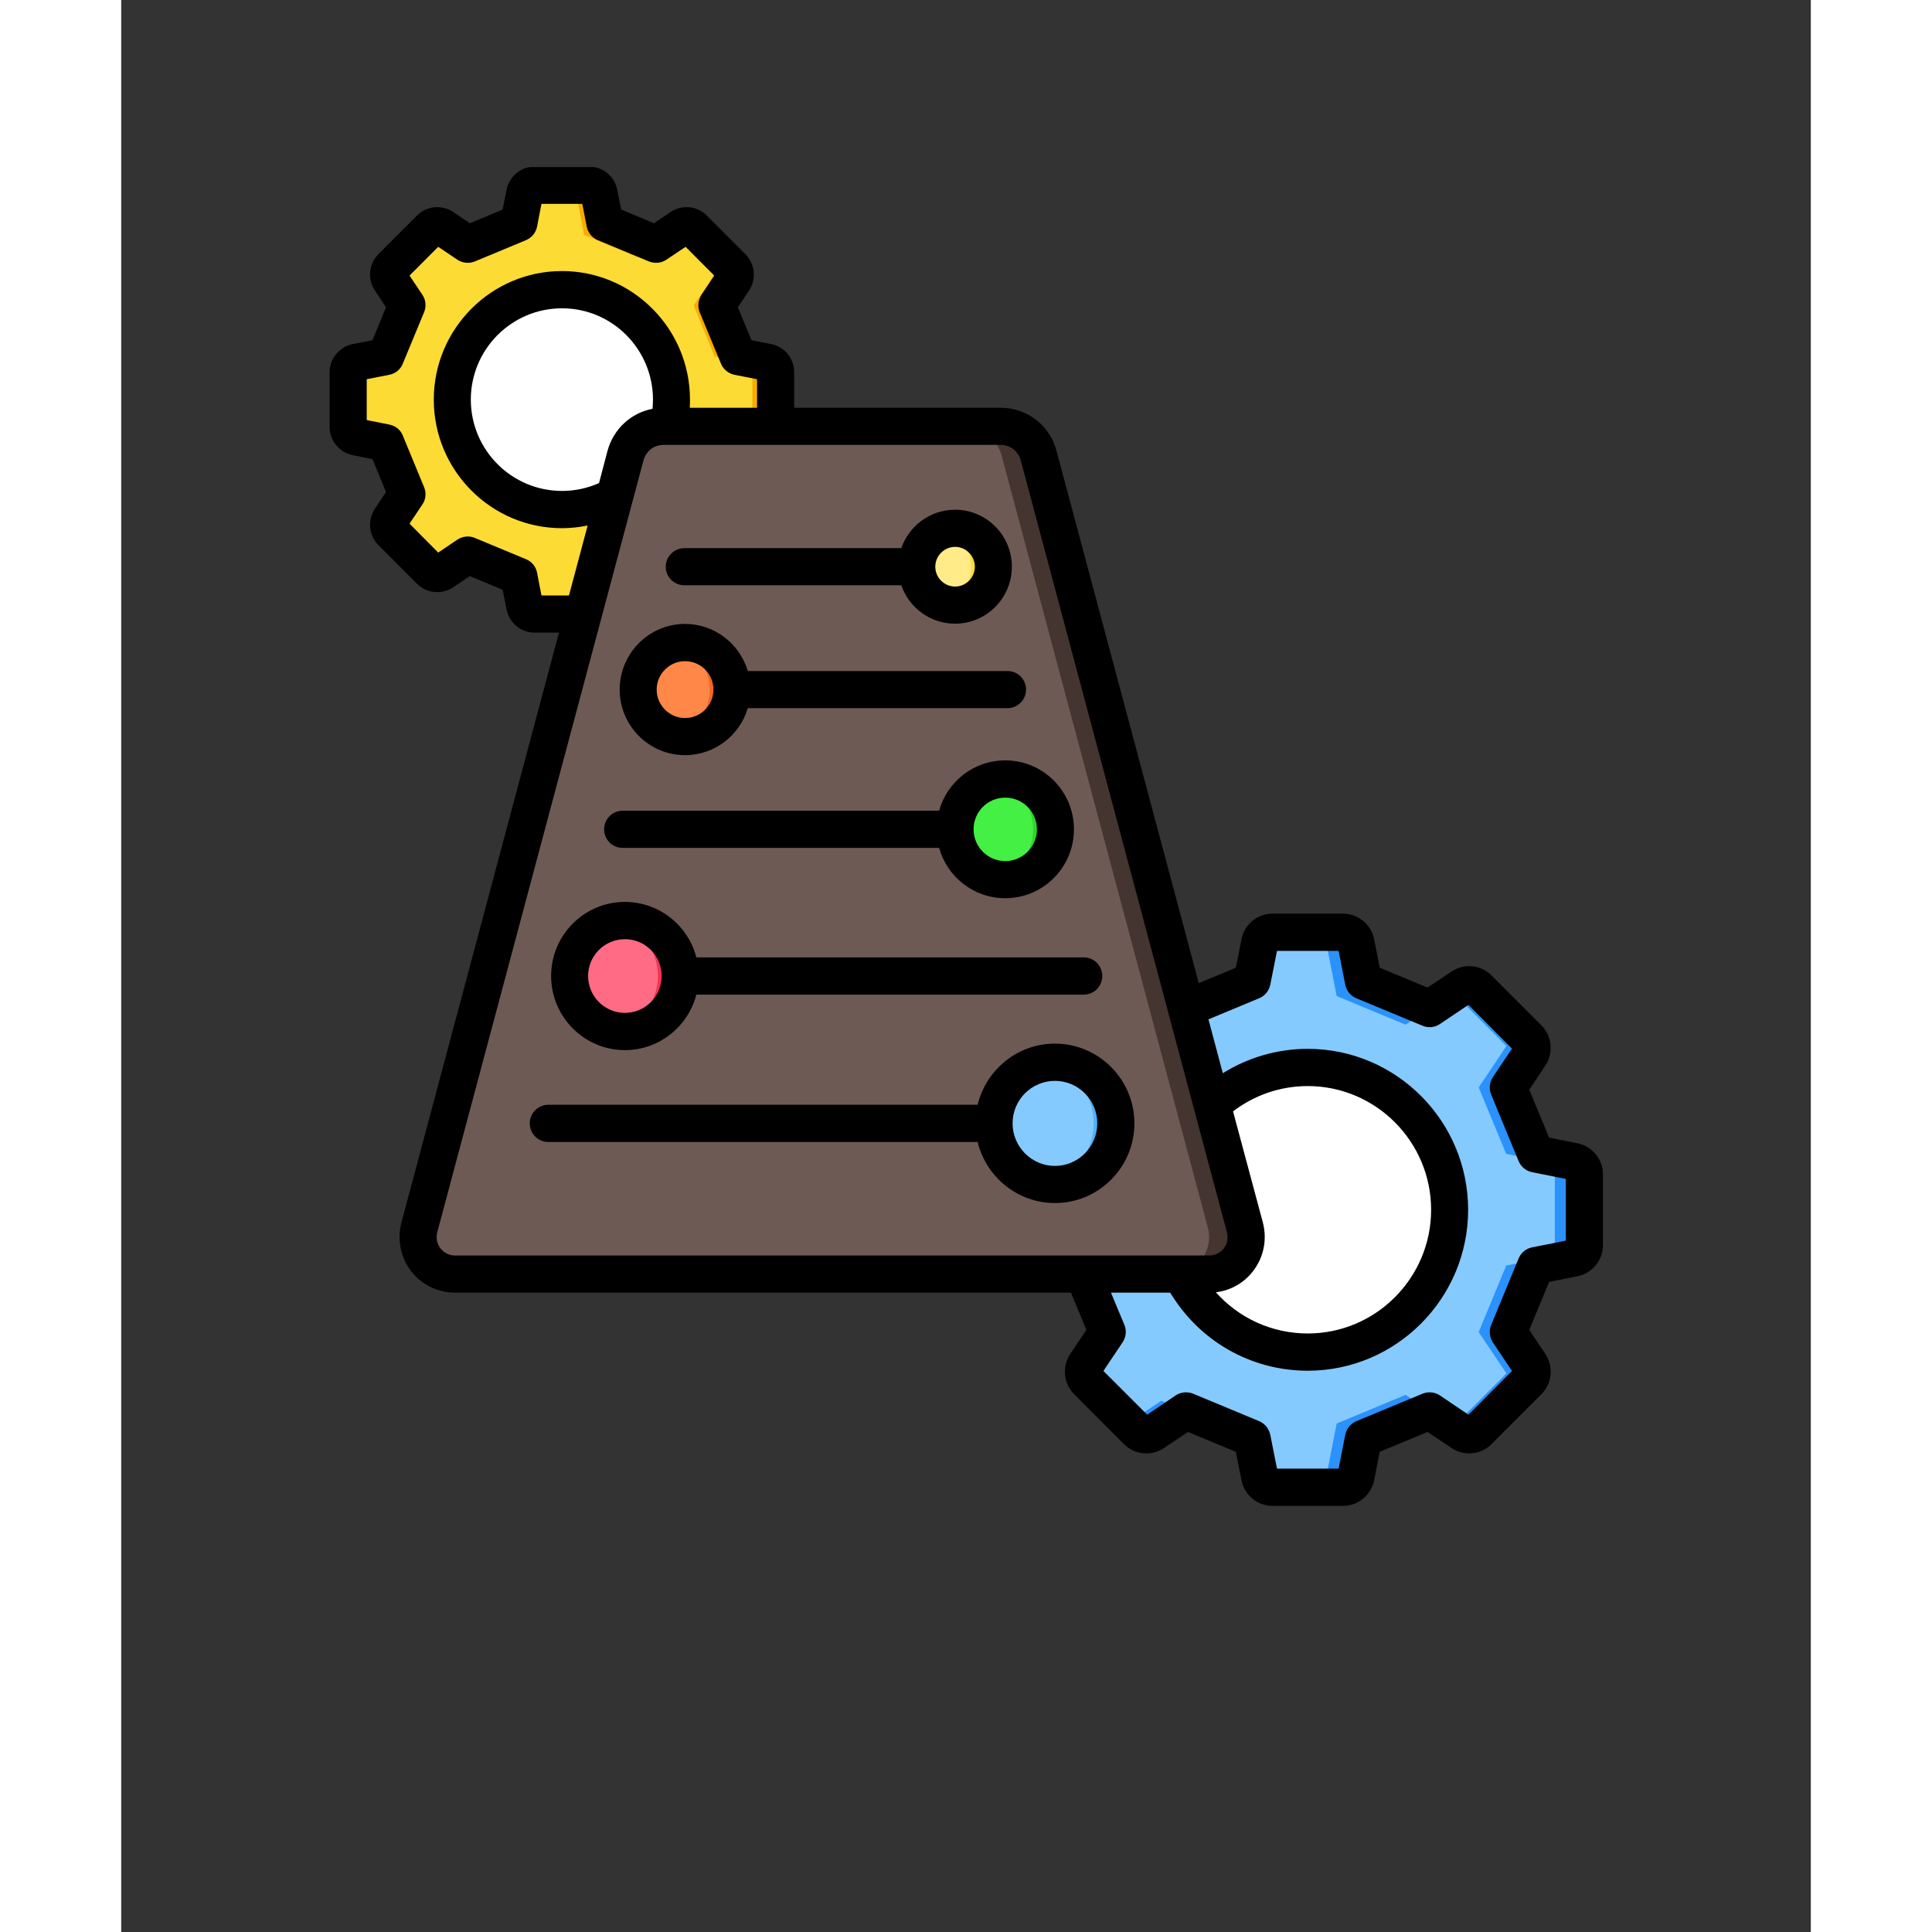
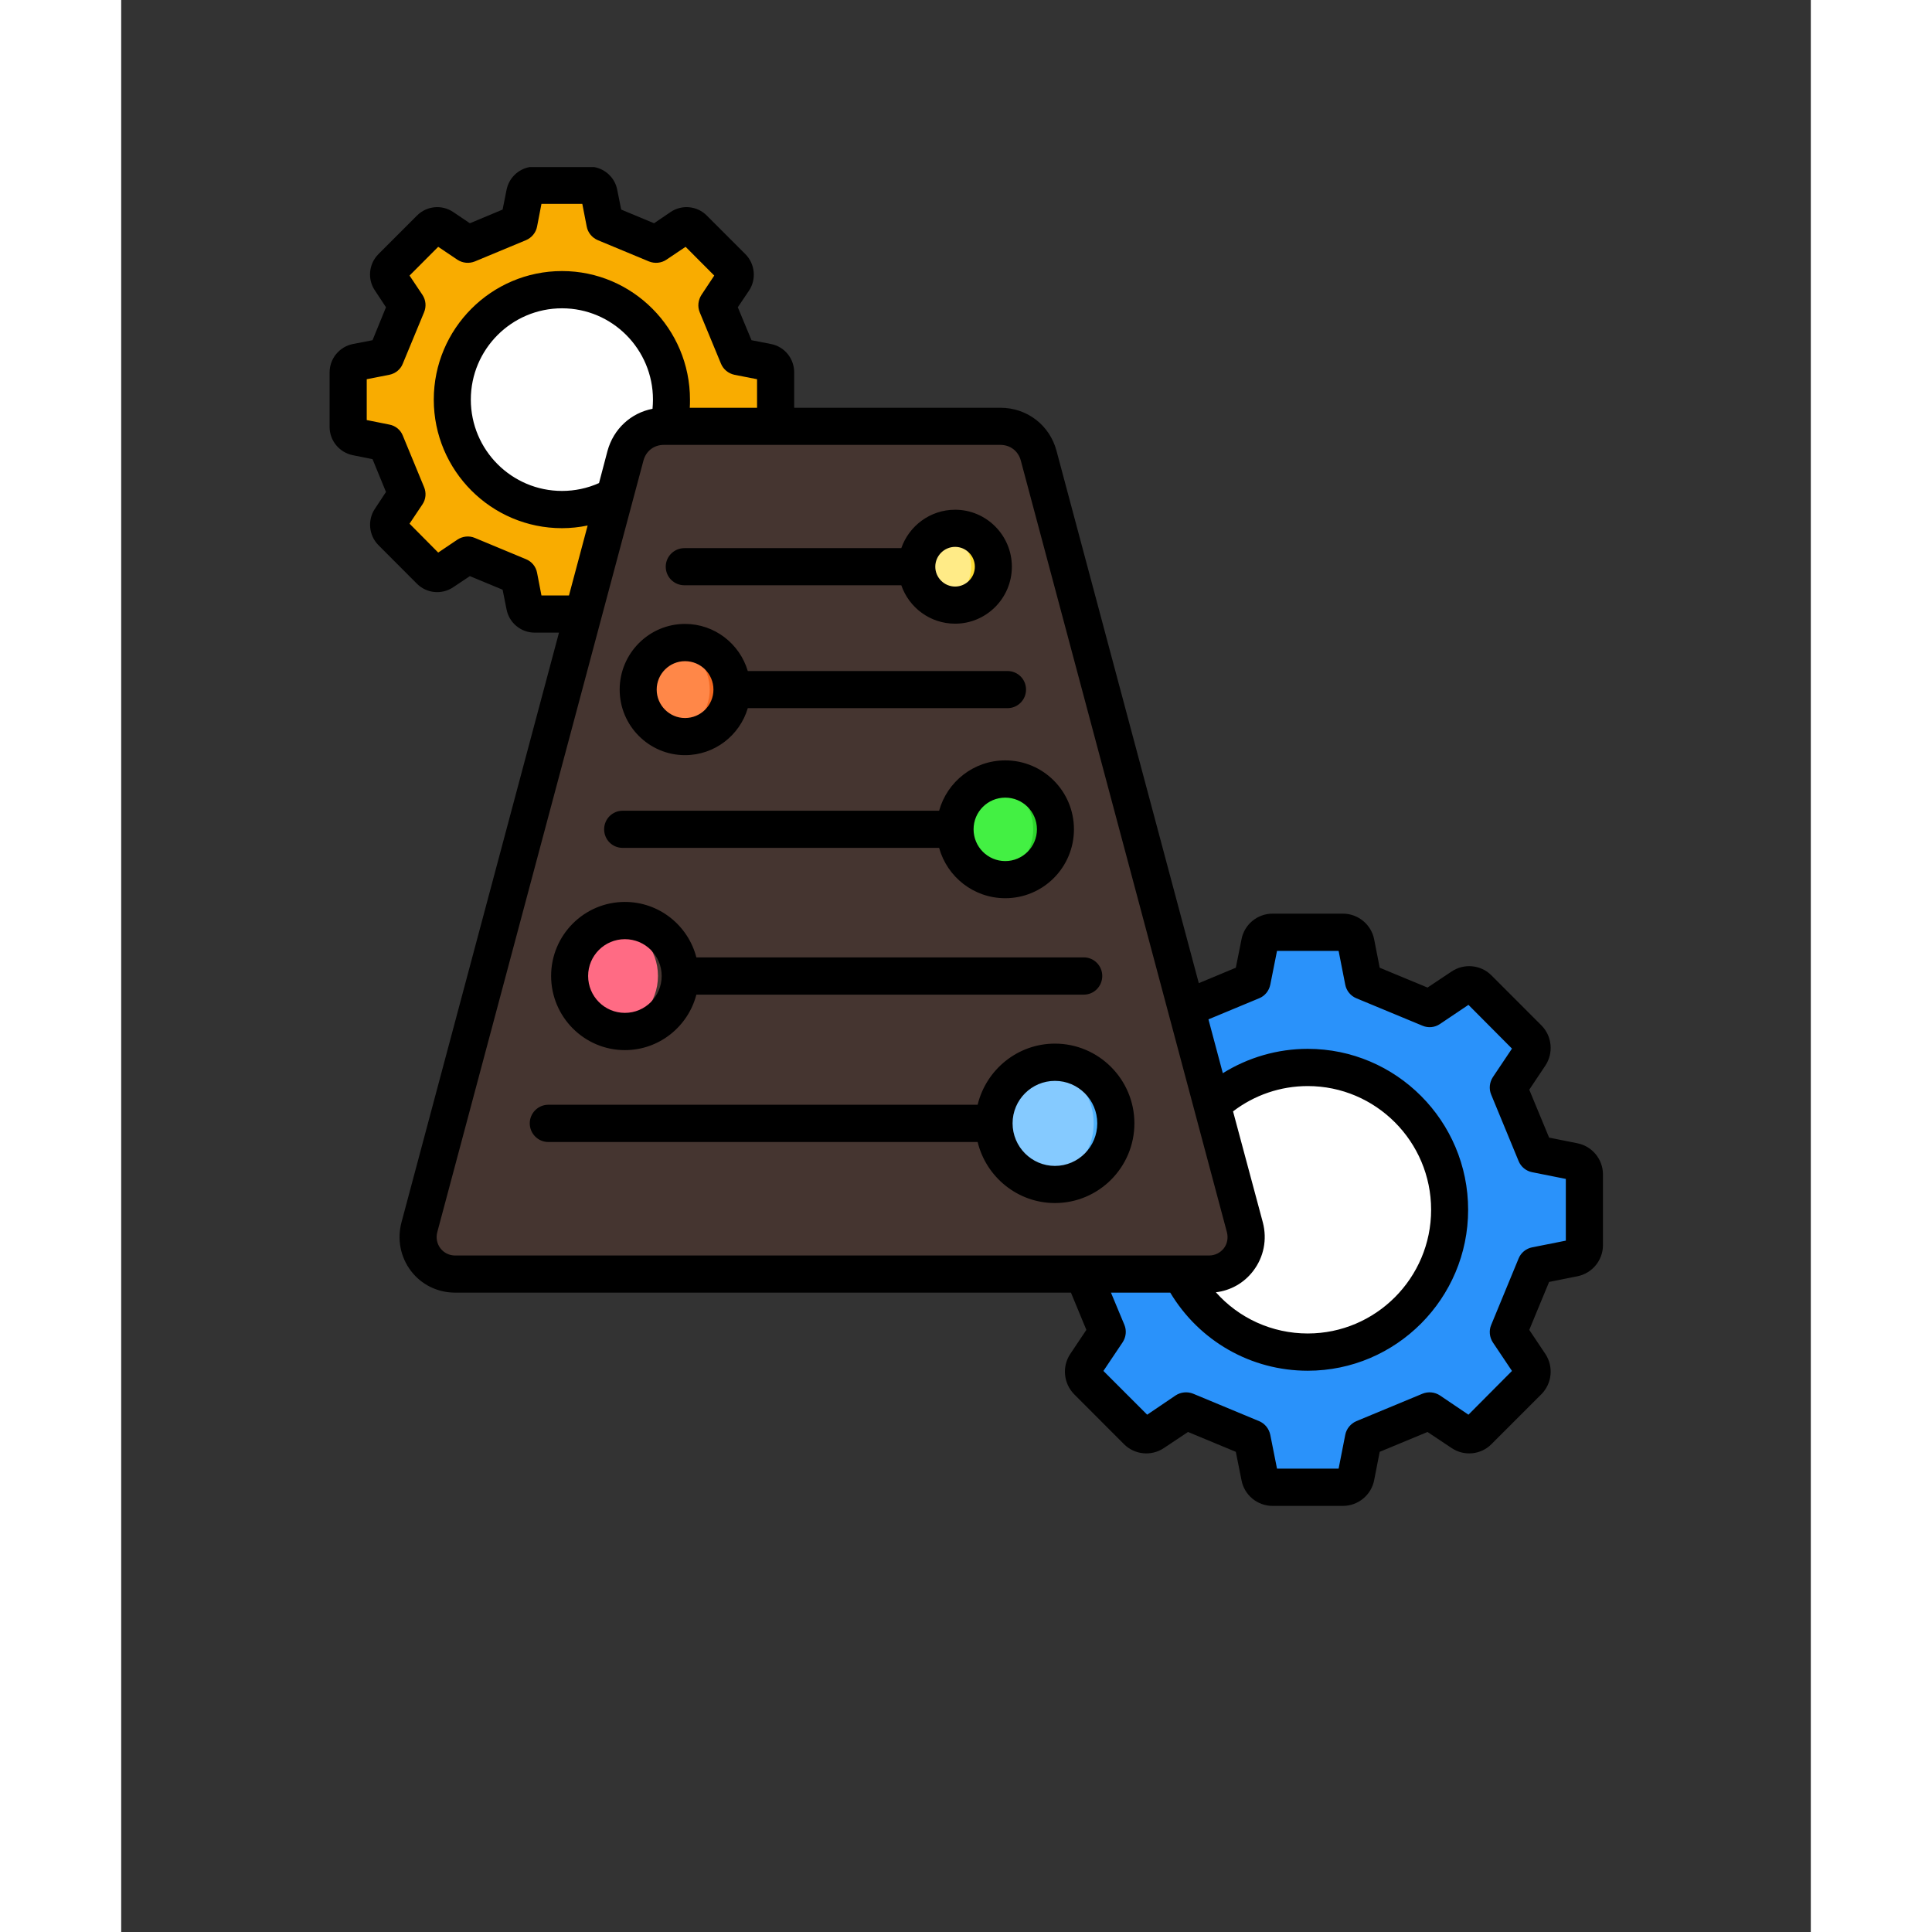
<svg xmlns="http://www.w3.org/2000/svg" width="76" zoomAndPan="magnify" viewBox="0 0 56.88 65.04" height="76" preserveAspectRatio="xMidYMid meet" version="1.0">
  <rect x="0" y="0" width="56.88" height="65.04" fill="#333333" stroke="none" />
  <defs>
    <clipPath id="666a8bdd64">
      <path d="M 7.012 6 L 23 6 L 23 21 L 7.012 21 Z M 7.012 6 " clip-rule="nonzero" />
    </clipPath>
    <clipPath id="61ec073b51">
      <path d="M 7.012 6 L 22 6 L 22 21 L 7.012 21 Z M 7.012 6 " clip-rule="nonzero" />
    </clipPath>
    <clipPath id="7b2dc166cc">
      <path d="M 30 31 L 49.879 31 L 49.879 50.703 L 30 50.703 Z M 30 31 " clip-rule="nonzero" />
    </clipPath>
    <clipPath id="3e8aab0b33">
      <path d="M 30 31 L 49 31 L 49 50.703 L 30 50.703 Z M 30 31 " clip-rule="nonzero" />
    </clipPath>
    <clipPath id="7a4ad0f39e">
      <path d="M 7.012 5.617 L 49.879 5.617 L 49.879 50.703 L 7.012 50.703 Z M 7.012 5.617 " clip-rule="nonzero" />
    </clipPath>
  </defs>
  <g clip-path="url(#666a8bdd64)">
    <path fill="#f9ac00" d="M 18 8.234 L 18.836 7.672 C 18.973 7.578 19.148 7.598 19.266 7.711 L 20.559 9.012 C 20.676 9.129 20.695 9.305 20.602 9.441 L 20.043 10.281 L 20.754 12.004 L 21.742 12.199 C 21.902 12.23 22.016 12.371 22.016 12.535 L 22.016 14.371 C 22.016 14.535 21.902 14.676 21.742 14.707 L 20.754 14.902 L 20.043 16.625 L 20.602 17.465 C 20.695 17.602 20.676 17.777 20.559 17.895 L 19.266 19.195 C 19.148 19.312 18.973 19.328 18.836 19.238 L 18 18.672 L 16.281 19.387 L 16.086 20.379 C 16.055 20.539 15.918 20.652 15.754 20.652 L 13.922 20.652 C 13.758 20.652 13.621 20.539 13.586 20.379 L 13.395 19.387 L 11.676 18.672 L 10.84 19.238 C 10.703 19.328 10.523 19.312 10.41 19.195 L 9.113 17.895 C 8.996 17.777 8.98 17.602 9.07 17.465 L 9.633 16.625 L 8.922 14.902 L 7.934 14.707 C 7.773 14.676 7.66 14.535 7.66 14.371 L 7.66 12.535 C 7.66 12.371 7.773 12.23 7.934 12.199 L 8.922 12.004 L 9.633 10.281 L 9.07 9.441 C 8.98 9.305 8.996 9.129 9.113 9.012 L 10.41 7.711 C 10.523 7.594 10.703 7.578 10.84 7.668 L 11.676 8.234 L 13.395 7.52 L 13.586 6.527 C 13.621 6.367 13.758 6.254 13.922 6.254 L 15.754 6.254 C 15.918 6.254 16.055 6.367 16.086 6.527 L 16.281 7.52 Z M 18 8.234 " fill-opacity="1" fill-rule="evenodd" />
  </g>
  <g clip-path="url(#61ec073b51)">
-     <path fill="#fcdb35" d="M 18 8.234 L 18.605 7.824 L 19.988 9.211 L 19.27 10.281 L 19.98 12.004 L 21.246 12.254 L 21.246 14.652 L 19.98 14.902 L 19.27 16.625 L 19.988 17.699 L 18.605 19.082 L 17.375 18.254 L 15.586 18.996 L 15.262 20.652 L 13.922 20.652 C 13.758 20.652 13.621 20.539 13.586 20.379 L 13.395 19.387 L 11.035 18.41 L 10.191 18.977 L 9.113 17.895 C 8.996 17.781 8.98 17.602 9.07 17.465 L 9.633 16.625 L 8.922 14.902 L 7.934 14.707 C 7.77 14.676 7.656 14.535 7.656 14.371 L 7.656 12.535 C 7.656 12.371 7.77 12.23 7.934 12.199 L 8.922 12.004 L 9.633 10.281 L 9.07 9.441 C 8.98 9.305 8.996 9.129 9.113 9.012 L 10.191 7.93 L 11.035 8.5 L 11.676 8.234 L 13.395 7.52 L 13.586 6.527 C 13.621 6.367 13.758 6.254 13.922 6.254 L 15.262 6.254 L 15.586 7.91 L 17.375 8.652 Z M 18 8.234 " fill-opacity="1" fill-rule="evenodd" />
-   </g>
-   <path fill="#f9ac00" d="M 17.93 13.27 C 17.953 13.758 17.883 14.234 17.719 14.695 C 17.555 15.156 17.309 15.566 16.98 15.93 C 16.652 16.293 16.27 16.582 15.828 16.789 C 15.387 17 14.922 17.117 14.434 17.141 C 13.949 17.164 13.473 17.098 13.016 16.93 C 12.555 16.766 12.145 16.52 11.781 16.191 C 11.418 15.863 11.133 15.477 10.926 15.035 C 10.715 14.594 10.598 14.125 10.574 13.637 C 10.551 13.148 10.621 12.672 10.785 12.211 C 10.949 11.75 11.195 11.34 11.523 10.977 C 11.852 10.613 12.234 10.324 12.676 10.117 C 13.117 9.906 13.582 9.789 14.07 9.766 C 14.555 9.742 15.031 9.812 15.488 9.977 C 15.949 10.141 16.359 10.387 16.723 10.715 C 17.086 11.043 17.371 11.43 17.578 11.871 C 17.789 12.316 17.906 12.781 17.93 13.27 Z M 17.93 13.27 " fill-opacity="1" fill-rule="nonzero" />
+     </g>
  <path fill="#ffffff" d="M 18.359 12.383 C 18.5 12.852 18.547 13.328 18.5 13.816 C 18.453 14.305 18.312 14.766 18.082 15.195 C 17.852 15.629 17.547 16 17.172 16.309 C 16.793 16.621 16.371 16.848 15.902 16.988 C 15.438 17.129 14.961 17.176 14.473 17.129 C 13.988 17.078 13.531 16.941 13.102 16.711 C 12.668 16.477 12.301 16.172 11.988 15.793 C 11.68 15.414 11.453 14.992 11.312 14.523 C 11.172 14.055 11.125 13.578 11.172 13.09 C 11.223 12.602 11.359 12.145 11.59 11.711 C 11.82 11.277 12.125 10.906 12.504 10.598 C 12.879 10.285 13.305 10.062 13.77 9.918 C 14.238 9.777 14.715 9.73 15.199 9.777 C 15.684 9.828 16.145 9.965 16.574 10.199 C 17.004 10.43 17.375 10.734 17.684 11.113 C 17.992 11.492 18.219 11.914 18.359 12.383 Z M 18.359 12.383 " fill-opacity="1" fill-rule="nonzero" />
  <g clip-path="url(#7b2dc166cc)">
    <path fill="#2a92fa" d="M 44.051 33.949 L 45.137 33.219 C 45.312 33.098 45.543 33.121 45.695 33.273 L 47.375 34.961 C 47.527 35.109 47.551 35.34 47.43 35.52 L 46.703 36.609 L 47.625 38.844 L 48.91 39.098 C 49.117 39.141 49.266 39.32 49.266 39.535 L 49.266 41.918 C 49.266 42.133 49.117 42.312 48.91 42.352 L 47.625 42.605 L 46.703 44.844 L 47.43 45.934 C 47.551 46.109 47.527 46.34 47.375 46.492 L 45.695 48.18 C 45.543 48.328 45.312 48.352 45.137 48.234 L 44.051 47.504 L 41.82 48.43 L 41.566 49.715 C 41.527 49.926 41.348 50.074 41.133 50.074 L 38.758 50.074 C 38.543 50.074 38.363 49.926 38.324 49.715 L 38.07 48.43 L 35.84 47.504 L 34.754 48.234 C 34.578 48.352 34.348 48.328 34.195 48.18 L 32.516 46.492 C 32.363 46.34 32.344 46.109 32.461 45.934 L 33.191 44.844 L 32.266 42.605 L 30.984 42.352 C 30.773 42.312 30.625 42.133 30.625 41.918 L 30.625 39.535 C 30.625 39.32 30.773 39.141 30.984 39.098 L 32.266 38.844 L 33.191 36.609 L 32.461 35.52 C 32.344 35.34 32.363 35.109 32.516 34.961 L 34.195 33.273 C 34.348 33.121 34.578 33.098 34.754 33.219 L 35.84 33.949 L 38.07 33.023 L 38.324 31.734 C 38.363 31.527 38.543 31.379 38.758 31.379 L 41.133 31.379 C 41.348 31.379 41.527 31.527 41.566 31.734 L 41.82 33.023 Z M 44.051 33.949 " fill-opacity="1" fill-rule="evenodd" />
  </g>
  <g clip-path="url(#3e8aab0b33)">
-     <path fill="#85caff" d="M 44.051 33.949 L 44.84 33.418 L 46.633 35.215 L 45.699 36.609 L 46.625 38.844 L 48.262 39.168 L 48.262 42.281 L 46.625 42.605 L 45.699 44.844 L 46.633 46.234 L 44.84 48.031 L 43.238 46.957 L 40.918 47.922 L 40.496 50.074 L 38.758 50.074 C 38.543 50.074 38.367 49.926 38.324 49.715 L 38.07 48.43 L 35.012 47.156 L 33.914 47.895 L 32.516 46.492 C 32.367 46.34 32.344 46.109 32.461 45.934 L 33.191 44.844 L 32.266 42.605 L 30.984 42.352 C 30.773 42.312 30.629 42.133 30.629 41.918 L 30.629 39.535 C 30.629 39.32 30.773 39.141 30.984 39.098 L 32.266 38.844 L 33.191 36.609 L 32.461 35.52 C 32.344 35.344 32.367 35.109 32.516 34.961 L 33.914 33.555 L 35.012 34.293 L 35.84 33.949 L 38.07 33.023 L 38.324 31.734 C 38.367 31.527 38.543 31.379 38.758 31.379 L 40.496 31.379 L 40.918 33.531 L 43.238 34.496 Z M 44.051 33.949 " fill-opacity="1" fill-rule="evenodd" />
-   </g>
+     </g>
  <path fill="#2a92fa" d="M 43.836 39.625 C 43.91 39.93 43.953 40.242 43.961 40.555 C 43.973 40.871 43.953 41.184 43.902 41.496 C 43.855 41.805 43.773 42.109 43.664 42.402 C 43.555 42.699 43.418 42.98 43.25 43.246 C 43.086 43.516 42.898 43.762 42.684 43.992 C 42.469 44.223 42.234 44.43 41.98 44.613 C 41.727 44.801 41.457 44.957 41.172 45.086 C 40.887 45.219 40.59 45.32 40.285 45.391 C 39.98 45.465 39.668 45.504 39.355 45.516 C 39.043 45.527 38.73 45.508 38.422 45.457 C 38.109 45.406 37.809 45.328 37.516 45.219 C 37.223 45.105 36.941 44.969 36.676 44.805 C 36.406 44.637 36.16 44.449 35.93 44.234 C 35.699 44.02 35.492 43.785 35.309 43.527 C 35.125 43.273 34.969 43.004 34.84 42.715 C 34.707 42.43 34.609 42.133 34.535 41.828 C 34.465 41.52 34.422 41.211 34.41 40.895 C 34.398 40.582 34.418 40.27 34.469 39.957 C 34.52 39.648 34.598 39.344 34.711 39.051 C 34.82 38.754 34.957 38.473 35.121 38.207 C 35.285 37.938 35.477 37.688 35.691 37.457 C 35.902 37.23 36.137 37.02 36.391 36.836 C 36.648 36.652 36.918 36.496 37.203 36.367 C 37.488 36.234 37.785 36.133 38.09 36.062 C 38.395 35.988 38.703 35.945 39.016 35.934 C 39.332 35.926 39.641 35.945 39.953 35.996 C 40.262 36.043 40.562 36.125 40.859 36.234 C 41.152 36.344 41.434 36.484 41.699 36.648 C 41.965 36.812 42.215 37.004 42.445 37.219 C 42.672 37.434 42.879 37.668 43.062 37.922 C 43.246 38.18 43.402 38.449 43.535 38.734 C 43.664 39.023 43.766 39.32 43.836 39.625 Z M 43.836 39.625 " fill-opacity="1" fill-rule="nonzero" />
  <path fill="#ffffff" d="M 44.727 40.727 C 44.727 41.039 44.695 41.352 44.633 41.66 C 44.57 41.969 44.48 42.27 44.359 42.559 C 44.242 42.852 44.094 43.129 43.918 43.391 C 43.746 43.652 43.547 43.895 43.324 44.117 C 43.102 44.34 42.863 44.535 42.602 44.711 C 42.34 44.887 42.066 45.035 41.773 45.156 C 41.484 45.273 41.188 45.367 40.879 45.426 C 40.57 45.488 40.258 45.52 39.945 45.52 C 39.633 45.52 39.32 45.488 39.012 45.426 C 38.707 45.367 38.406 45.273 38.117 45.156 C 37.828 45.035 37.551 44.887 37.289 44.711 C 37.031 44.535 36.789 44.34 36.566 44.117 C 36.344 43.895 36.148 43.652 35.973 43.391 C 35.797 43.129 35.652 42.852 35.531 42.559 C 35.41 42.27 35.32 41.969 35.258 41.66 C 35.199 41.352 35.168 41.039 35.168 40.727 C 35.168 40.41 35.199 40.098 35.258 39.789 C 35.32 39.48 35.41 39.184 35.531 38.891 C 35.652 38.602 35.797 38.324 35.973 38.062 C 36.148 37.801 36.344 37.559 36.566 37.336 C 36.789 37.113 37.031 36.914 37.289 36.738 C 37.551 36.566 37.828 36.418 38.117 36.297 C 38.406 36.176 38.707 36.086 39.012 36.023 C 39.32 35.961 39.633 35.934 39.945 35.934 C 40.258 35.934 40.57 35.961 40.879 36.023 C 41.188 36.086 41.484 36.176 41.773 36.297 C 42.066 36.418 42.34 36.566 42.602 36.738 C 42.863 36.914 43.102 37.113 43.324 37.336 C 43.547 37.559 43.746 37.801 43.918 38.062 C 44.094 38.324 44.242 38.602 44.359 38.891 C 44.48 39.184 44.57 39.48 44.633 39.789 C 44.695 40.098 44.727 40.41 44.727 40.727 Z M 44.727 40.727 " fill-opacity="1" fill-rule="nonzero" />
  <path fill="#453530" d="M 18.266 14.352 L 29.602 14.352 C 30.211 14.352 30.73 14.75 30.887 15.344 L 37.828 41.316 C 38.039 42.113 37.449 42.891 36.625 42.891 L 11.242 42.891 C 10.418 42.891 9.824 42.113 10.039 41.316 L 16.977 15.344 C 17.137 14.75 17.652 14.352 18.266 14.352 Z M 18.266 14.352 " fill-opacity="1" fill-rule="evenodd" />
-   <path fill="#6e5a54" d="M 18.266 14.352 L 28.352 14.352 C 28.965 14.352 29.48 14.75 29.641 15.344 L 36.578 41.316 C 36.793 42.113 36.199 42.891 35.375 42.891 L 11.242 42.891 C 10.418 42.891 9.824 42.113 10.039 41.316 L 16.977 15.344 C 17.137 14.75 17.652 14.352 18.266 14.352 Z M 18.266 14.352 " fill-opacity="1" fill-rule="evenodd" />
  <path fill="#fcdb35" d="M 28.074 20.371 C 28.781 20.371 29.363 19.789 29.363 19.078 C 29.363 18.367 28.781 17.785 28.074 17.785 C 27.363 17.785 26.781 18.367 26.781 19.078 C 26.781 19.789 27.363 20.371 28.074 20.371 Z M 28.074 20.371 " fill-opacity="1" fill-rule="evenodd" />
-   <path fill="#f2671f" d="M 18.984 24.797 C 19.852 24.797 20.562 24.086 20.562 23.215 C 20.562 22.34 19.852 21.629 18.984 21.629 C 18.113 21.629 17.406 22.34 17.406 23.215 C 17.406 24.086 18.113 24.797 18.984 24.797 Z M 18.984 24.797 " fill-opacity="1" fill-rule="evenodd" />
+   <path fill="#f2671f" d="M 18.984 24.797 C 19.852 24.797 20.562 24.086 20.562 23.215 C 20.562 22.34 19.852 21.629 18.984 21.629 C 18.113 21.629 17.406 22.34 17.406 23.215 Z M 18.984 24.797 " fill-opacity="1" fill-rule="evenodd" />
  <path fill="#2dd62d" d="M 29.762 29.613 C 30.691 29.613 31.449 28.852 31.449 27.918 C 31.449 26.984 30.691 26.223 29.762 26.223 C 28.832 26.223 28.07 26.984 28.07 27.918 C 28.07 28.852 28.832 29.613 29.762 29.613 Z M 29.762 29.613 " fill-opacity="1" fill-rule="evenodd" />
-   <path fill="#f23353" d="M 18.82 32.855 C 18.82 33.105 18.773 33.344 18.676 33.57 C 18.582 33.801 18.449 34.004 18.273 34.176 C 18.098 34.352 17.898 34.488 17.668 34.582 C 17.441 34.676 17.203 34.723 16.957 34.723 C 16.711 34.723 16.473 34.676 16.246 34.582 C 16.016 34.488 15.816 34.352 15.641 34.176 C 15.465 34.004 15.332 33.801 15.238 33.57 C 15.141 33.344 15.094 33.105 15.094 32.855 C 15.094 32.609 15.141 32.371 15.238 32.141 C 15.332 31.914 15.465 31.711 15.641 31.535 C 15.816 31.359 16.016 31.227 16.246 31.133 C 16.473 31.035 16.711 30.988 16.957 30.988 C 17.203 30.988 17.441 31.035 17.668 31.133 C 17.898 31.227 18.098 31.359 18.273 31.535 C 18.449 31.711 18.582 31.914 18.676 32.141 C 18.773 32.371 18.82 32.609 18.82 32.855 Z M 18.82 32.855 " fill-opacity="1" fill-rule="nonzero" />
  <path fill="#4eb1fc" d="M 33.457 37.488 C 33.5 37.758 33.492 38.023 33.43 38.289 C 33.367 38.555 33.258 38.801 33.098 39.02 C 32.938 39.242 32.742 39.426 32.512 39.566 C 32.281 39.711 32.031 39.805 31.762 39.848 C 31.492 39.891 31.227 39.883 30.961 39.82 C 30.699 39.758 30.457 39.645 30.234 39.488 C 30.016 39.328 29.832 39.133 29.688 38.898 C 29.547 38.668 29.453 38.418 29.41 38.148 C 29.367 37.879 29.375 37.609 29.438 37.344 C 29.5 37.078 29.609 36.836 29.77 36.613 C 29.93 36.395 30.125 36.211 30.355 36.066 C 30.586 35.926 30.836 35.832 31.105 35.789 C 31.375 35.742 31.641 35.754 31.906 35.816 C 32.168 35.879 32.414 35.988 32.633 36.148 C 32.855 36.309 33.035 36.504 33.18 36.734 C 33.32 36.969 33.414 37.219 33.457 37.488 Z M 33.457 37.488 " fill-opacity="1" fill-rule="nonzero" />
  <path fill="#ffeb87" d="M 27.699 20.316 C 27.168 20.156 26.781 19.66 26.781 19.078 C 26.781 18.496 27.168 18 27.699 17.84 C 28.23 18 28.613 18.496 28.613 19.078 C 28.613 19.66 28.23 20.156 27.699 20.316 Z M 27.699 20.316 " fill-opacity="1" fill-rule="evenodd" />
  <path fill="#ff8748" d="M 18.609 24.75 C 17.918 24.582 17.406 23.957 17.406 23.215 C 17.406 22.469 17.918 21.844 18.609 21.676 C 19.301 21.844 19.812 22.469 19.812 23.215 C 19.812 23.957 19.301 24.582 18.609 24.75 Z M 18.609 24.75 " fill-opacity="1" fill-rule="evenodd" />
  <path fill="#43f043" d="M 29.387 29.57 C 28.637 29.398 28.07 28.727 28.07 27.918 C 28.07 27.109 28.637 26.434 29.387 26.266 C 30.141 26.434 30.703 27.109 30.703 27.918 C 30.703 28.727 30.141 29.398 29.387 29.57 Z M 29.387 29.57 " fill-opacity="1" fill-rule="evenodd" />
  <path fill="#ff6b84" d="M 16.582 34.688 C 15.734 34.512 15.094 33.762 15.094 32.855 C 15.094 31.953 15.734 31.199 16.582 31.027 C 17.434 31.199 18.07 31.953 18.07 32.855 C 18.07 33.762 17.434 34.512 16.582 34.688 Z M 16.582 34.688 " fill-opacity="1" fill-rule="evenodd" />
  <path fill="#85caff" d="M 31.062 39.84 C 30.105 39.664 29.383 38.824 29.383 37.816 C 29.383 36.809 30.105 35.973 31.062 35.793 C 32.016 35.973 32.738 36.809 32.738 37.816 C 32.738 38.824 32.016 39.664 31.062 39.84 Z M 31.062 39.84 " fill-opacity="1" fill-rule="evenodd" />
  <g clip-path="url(#7a4ad0f39e)">
    <path fill="#000000" d="M 31.434 39.25 C 30.648 39.25 30.008 38.605 30.008 37.816 C 30.008 37.027 30.648 36.387 31.434 36.387 C 32.219 36.387 32.859 37.027 32.859 37.816 C 32.859 38.605 32.223 39.25 31.434 39.25 Z M 15.926 5.625 L 13.746 5.625 C 13.363 5.695 13.051 5.996 12.973 6.391 L 12.84 7.055 L 11.738 7.516 L 11.176 7.137 C 10.793 6.879 10.281 6.93 9.957 7.258 L 8.656 8.559 C 8.336 8.883 8.281 9.398 8.543 9.781 L 8.914 10.344 L 8.461 11.453 L 7.797 11.582 C 7.348 11.672 7.016 12.07 7.016 12.535 L 7.016 14.375 C 7.016 14.836 7.348 15.234 7.797 15.324 L 8.461 15.457 L 8.914 16.562 L 8.543 17.125 C 8.285 17.508 8.336 18.023 8.656 18.348 L 9.957 19.652 C 10.281 19.977 10.793 20.027 11.176 19.77 L 11.738 19.395 L 12.84 19.852 L 12.973 20.516 C 13.062 20.969 13.457 21.297 13.918 21.297 L 14.738 21.297 L 9.434 41.156 C 9.285 41.727 9.402 42.32 9.754 42.785 C 10.109 43.25 10.652 43.516 11.242 43.516 L 31.973 43.516 L 32.492 44.77 L 31.949 45.582 C 31.668 46.004 31.723 46.57 32.078 46.934 L 33.758 48.617 C 34.117 48.977 34.684 49.031 35.105 48.746 L 35.914 48.207 L 37.523 48.875 L 37.715 49.832 C 37.809 50.332 38.25 50.695 38.758 50.695 L 41.133 50.695 C 41.637 50.695 42.082 50.332 42.18 49.832 L 42.367 48.875 L 43.977 48.207 L 44.785 48.746 C 45.207 49.031 45.773 48.977 46.129 48.617 L 47.812 46.934 C 48.172 46.57 48.223 46.004 47.945 45.582 L 47.402 44.77 L 48.07 43.156 L 49.023 42.965 C 49.52 42.867 49.883 42.426 49.883 41.918 L 49.883 39.535 C 49.883 39.027 49.52 38.586 49.023 38.488 L 48.07 38.297 L 47.402 36.684 L 47.945 35.871 C 48.223 35.449 48.172 34.883 47.812 34.52 L 46.129 32.836 C 45.773 32.477 45.207 32.422 44.785 32.707 L 43.977 33.246 L 42.367 32.578 L 42.18 31.621 C 42.082 31.121 41.637 30.758 41.133 30.758 L 38.758 30.758 C 38.25 30.758 37.809 31.121 37.715 31.621 L 37.523 32.578 L 36.277 33.098 L 31.488 15.18 C 31.258 14.312 30.496 13.727 29.598 13.727 L 22.656 13.727 L 22.656 12.535 C 22.656 12.07 22.332 11.672 21.879 11.582 L 21.219 11.453 L 20.758 10.344 L 21.137 9.781 C 21.391 9.398 21.336 8.883 21.016 8.559 L 19.715 7.258 C 19.391 6.93 18.879 6.879 18.496 7.137 L 17.938 7.516 L 16.832 7.055 L 16.699 6.391 C 16.625 5.996 16.309 5.695 15.926 5.625 Z M 31.434 35.133 C 30.176 35.133 29.117 36.012 28.832 37.191 L 14.379 37.191 C 14.035 37.191 13.754 37.473 13.754 37.816 C 13.754 38.164 14.035 38.445 14.379 38.445 L 28.832 38.445 C 29.117 39.621 30.176 40.5 31.434 40.5 C 32.91 40.5 34.109 39.297 34.109 37.816 C 34.109 36.34 32.91 35.133 31.434 35.133 Z M 16.957 31.617 C 17.641 31.617 18.195 32.172 18.195 32.855 C 18.195 33.543 17.641 34.098 16.957 34.098 C 16.273 34.098 15.719 33.543 15.719 32.855 C 15.719 32.172 16.273 31.617 16.957 31.617 Z M 16.957 35.352 C 15.586 35.352 14.473 34.23 14.473 32.855 C 14.473 31.48 15.586 30.363 16.957 30.363 C 18.113 30.363 19.086 31.156 19.363 32.23 L 32.406 32.23 C 32.75 32.23 33.027 32.512 33.027 32.855 C 33.027 33.203 32.75 33.484 32.406 33.484 L 19.363 33.484 C 19.086 34.555 18.113 35.352 16.957 35.352 Z M 18.98 22.258 C 19.512 22.258 19.938 22.688 19.938 23.215 C 19.938 23.742 19.512 24.172 18.98 24.172 C 18.457 24.172 18.027 23.742 18.027 23.215 C 18.027 22.688 18.457 22.258 18.98 22.258 Z M 18.98 25.422 C 17.77 25.422 16.781 24.434 16.781 23.215 C 16.781 21.996 17.77 21.004 18.98 21.004 C 19.98 21.004 20.824 21.676 21.094 22.59 L 29.836 22.59 C 30.184 22.59 30.461 22.867 30.461 23.215 C 30.461 23.559 30.184 23.84 29.836 23.84 L 21.094 23.84 C 20.824 24.754 19.98 25.422 18.98 25.422 Z M 28.074 18.41 C 28.438 18.41 28.738 18.711 28.738 19.078 C 28.738 19.445 28.438 19.746 28.074 19.746 C 27.707 19.746 27.406 19.445 27.406 19.078 C 27.406 18.711 27.707 18.41 28.074 18.41 Z M 18.961 19.703 C 18.613 19.703 18.332 19.426 18.332 19.078 C 18.332 18.734 18.613 18.453 18.961 18.453 L 26.262 18.453 C 26.523 17.703 27.234 17.16 28.074 17.16 C 29.125 17.16 29.984 18.02 29.984 19.078 C 29.984 20.137 29.125 20.996 28.074 20.996 C 27.234 20.996 26.523 20.457 26.262 19.703 Z M 29.762 26.852 C 30.348 26.852 30.828 27.328 30.828 27.918 C 30.828 28.508 30.348 28.988 29.762 28.988 C 29.172 28.988 28.695 28.508 28.695 27.918 C 28.695 27.328 29.172 26.852 29.762 26.852 Z M 16.879 28.543 C 16.535 28.543 16.258 28.266 16.258 27.918 C 16.258 27.574 16.535 27.293 16.879 27.293 L 27.535 27.293 C 27.805 26.316 28.699 25.598 29.762 25.598 C 31.039 25.598 32.074 26.637 32.074 27.918 C 32.074 29.199 31.039 30.238 29.762 30.238 C 28.699 30.238 27.805 29.52 27.535 28.543 Z M 48.633 41.766 L 47.496 41.992 C 47.297 42.031 47.121 42.172 47.043 42.367 L 46.121 44.602 C 46.039 44.793 46.062 45.016 46.176 45.191 L 46.82 46.152 L 45.355 47.625 L 44.395 46.977 C 44.223 46.863 44.004 46.84 43.809 46.918 L 41.578 47.844 C 41.391 47.926 41.246 48.098 41.207 48.305 L 40.984 49.441 L 38.91 49.441 L 38.684 48.305 C 38.641 48.098 38.504 47.926 38.312 47.844 L 36.086 46.918 C 35.891 46.84 35.668 46.863 35.496 46.977 L 34.539 47.625 L 33.066 46.152 L 33.711 45.191 C 33.828 45.016 33.852 44.793 33.773 44.602 L 33.32 43.516 L 35.316 43.516 C 36.293 45.145 38.031 46.145 39.945 46.145 C 42.922 46.145 45.344 43.711 45.344 40.727 C 45.344 37.738 42.922 35.309 39.945 35.309 C 38.926 35.309 37.938 35.598 37.086 36.129 L 36.602 34.316 L 38.312 33.605 C 38.504 33.527 38.641 33.355 38.684 33.148 L 38.91 32.012 L 40.984 32.012 L 41.207 33.148 C 41.246 33.355 41.391 33.527 41.578 33.605 L 43.809 34.531 C 44.004 34.613 44.223 34.59 44.395 34.473 L 45.355 33.828 L 46.82 35.301 L 46.176 36.262 C 46.062 36.438 46.039 36.66 46.121 36.852 L 47.043 39.086 C 47.121 39.281 47.297 39.422 47.496 39.461 L 48.633 39.688 Z M 10.746 42.023 C 10.863 42.176 11.043 42.266 11.242 42.266 L 36.621 42.266 C 36.82 42.266 37 42.176 37.121 42.023 C 37.238 41.867 37.273 41.672 37.223 41.48 L 30.285 15.504 C 30.199 15.184 29.93 14.977 29.598 14.977 L 18.266 14.977 C 17.934 14.977 17.668 15.184 17.582 15.504 L 10.641 41.48 C 10.59 41.672 10.629 41.867 10.746 42.023 Z M 16.371 15.18 L 16.086 16.262 C 15.695 16.438 15.27 16.527 14.84 16.527 C 13.145 16.527 11.77 15.148 11.77 13.453 C 11.77 11.758 13.145 10.379 14.84 10.379 C 16.531 10.379 17.902 11.758 17.902 13.453 C 17.902 13.559 17.895 13.66 17.887 13.762 C 17.16 13.902 16.574 14.438 16.371 15.18 Z M 14.148 20.047 L 14 19.281 C 13.961 19.074 13.82 18.902 13.625 18.824 L 11.906 18.109 C 11.715 18.027 11.492 18.051 11.316 18.168 L 10.672 18.602 L 9.707 17.629 L 10.141 16.98 C 10.258 16.809 10.277 16.586 10.195 16.395 L 9.48 14.664 C 9.406 14.473 9.234 14.332 9.027 14.293 L 8.266 14.141 L 8.266 12.766 L 9.027 12.617 C 9.234 12.574 9.406 12.434 9.48 12.242 L 10.195 10.516 C 10.277 10.32 10.258 10.102 10.141 9.926 L 9.707 9.277 L 10.672 8.309 L 11.316 8.742 C 11.492 8.859 11.715 8.879 11.906 8.801 L 13.625 8.086 C 13.82 8.004 13.961 7.832 14 7.629 L 14.148 6.863 L 15.523 6.863 L 15.672 7.629 C 15.711 7.832 15.852 8.004 16.047 8.086 L 17.766 8.801 C 17.957 8.879 18.184 8.859 18.355 8.742 L 19 8.309 L 19.965 9.277 L 19.535 9.926 C 19.422 10.102 19.395 10.32 19.477 10.516 L 20.191 12.242 C 20.27 12.434 20.441 12.574 20.645 12.617 L 21.406 12.766 L 21.406 13.727 L 19.141 13.727 C 19.148 13.637 19.148 13.543 19.148 13.453 C 19.148 11.066 17.215 9.125 14.84 9.125 C 12.461 9.125 10.523 11.066 10.523 13.453 C 10.523 15.84 12.457 17.781 14.84 17.781 C 15.125 17.781 15.418 17.75 15.703 17.691 L 15.074 20.047 Z M 38.434 41.156 L 37.43 37.414 C 38.152 36.863 39.027 36.562 39.945 36.562 C 42.234 36.562 44.098 38.43 44.098 40.727 C 44.098 43.023 42.234 44.891 39.945 44.891 C 38.742 44.891 37.625 44.375 36.852 43.504 C 37.348 43.445 37.801 43.191 38.109 42.785 C 38.465 42.32 38.582 41.727 38.434 41.156 Z M 38.434 41.156 " fill-opacity="1" fill-rule="evenodd" />
  </g>
</svg>